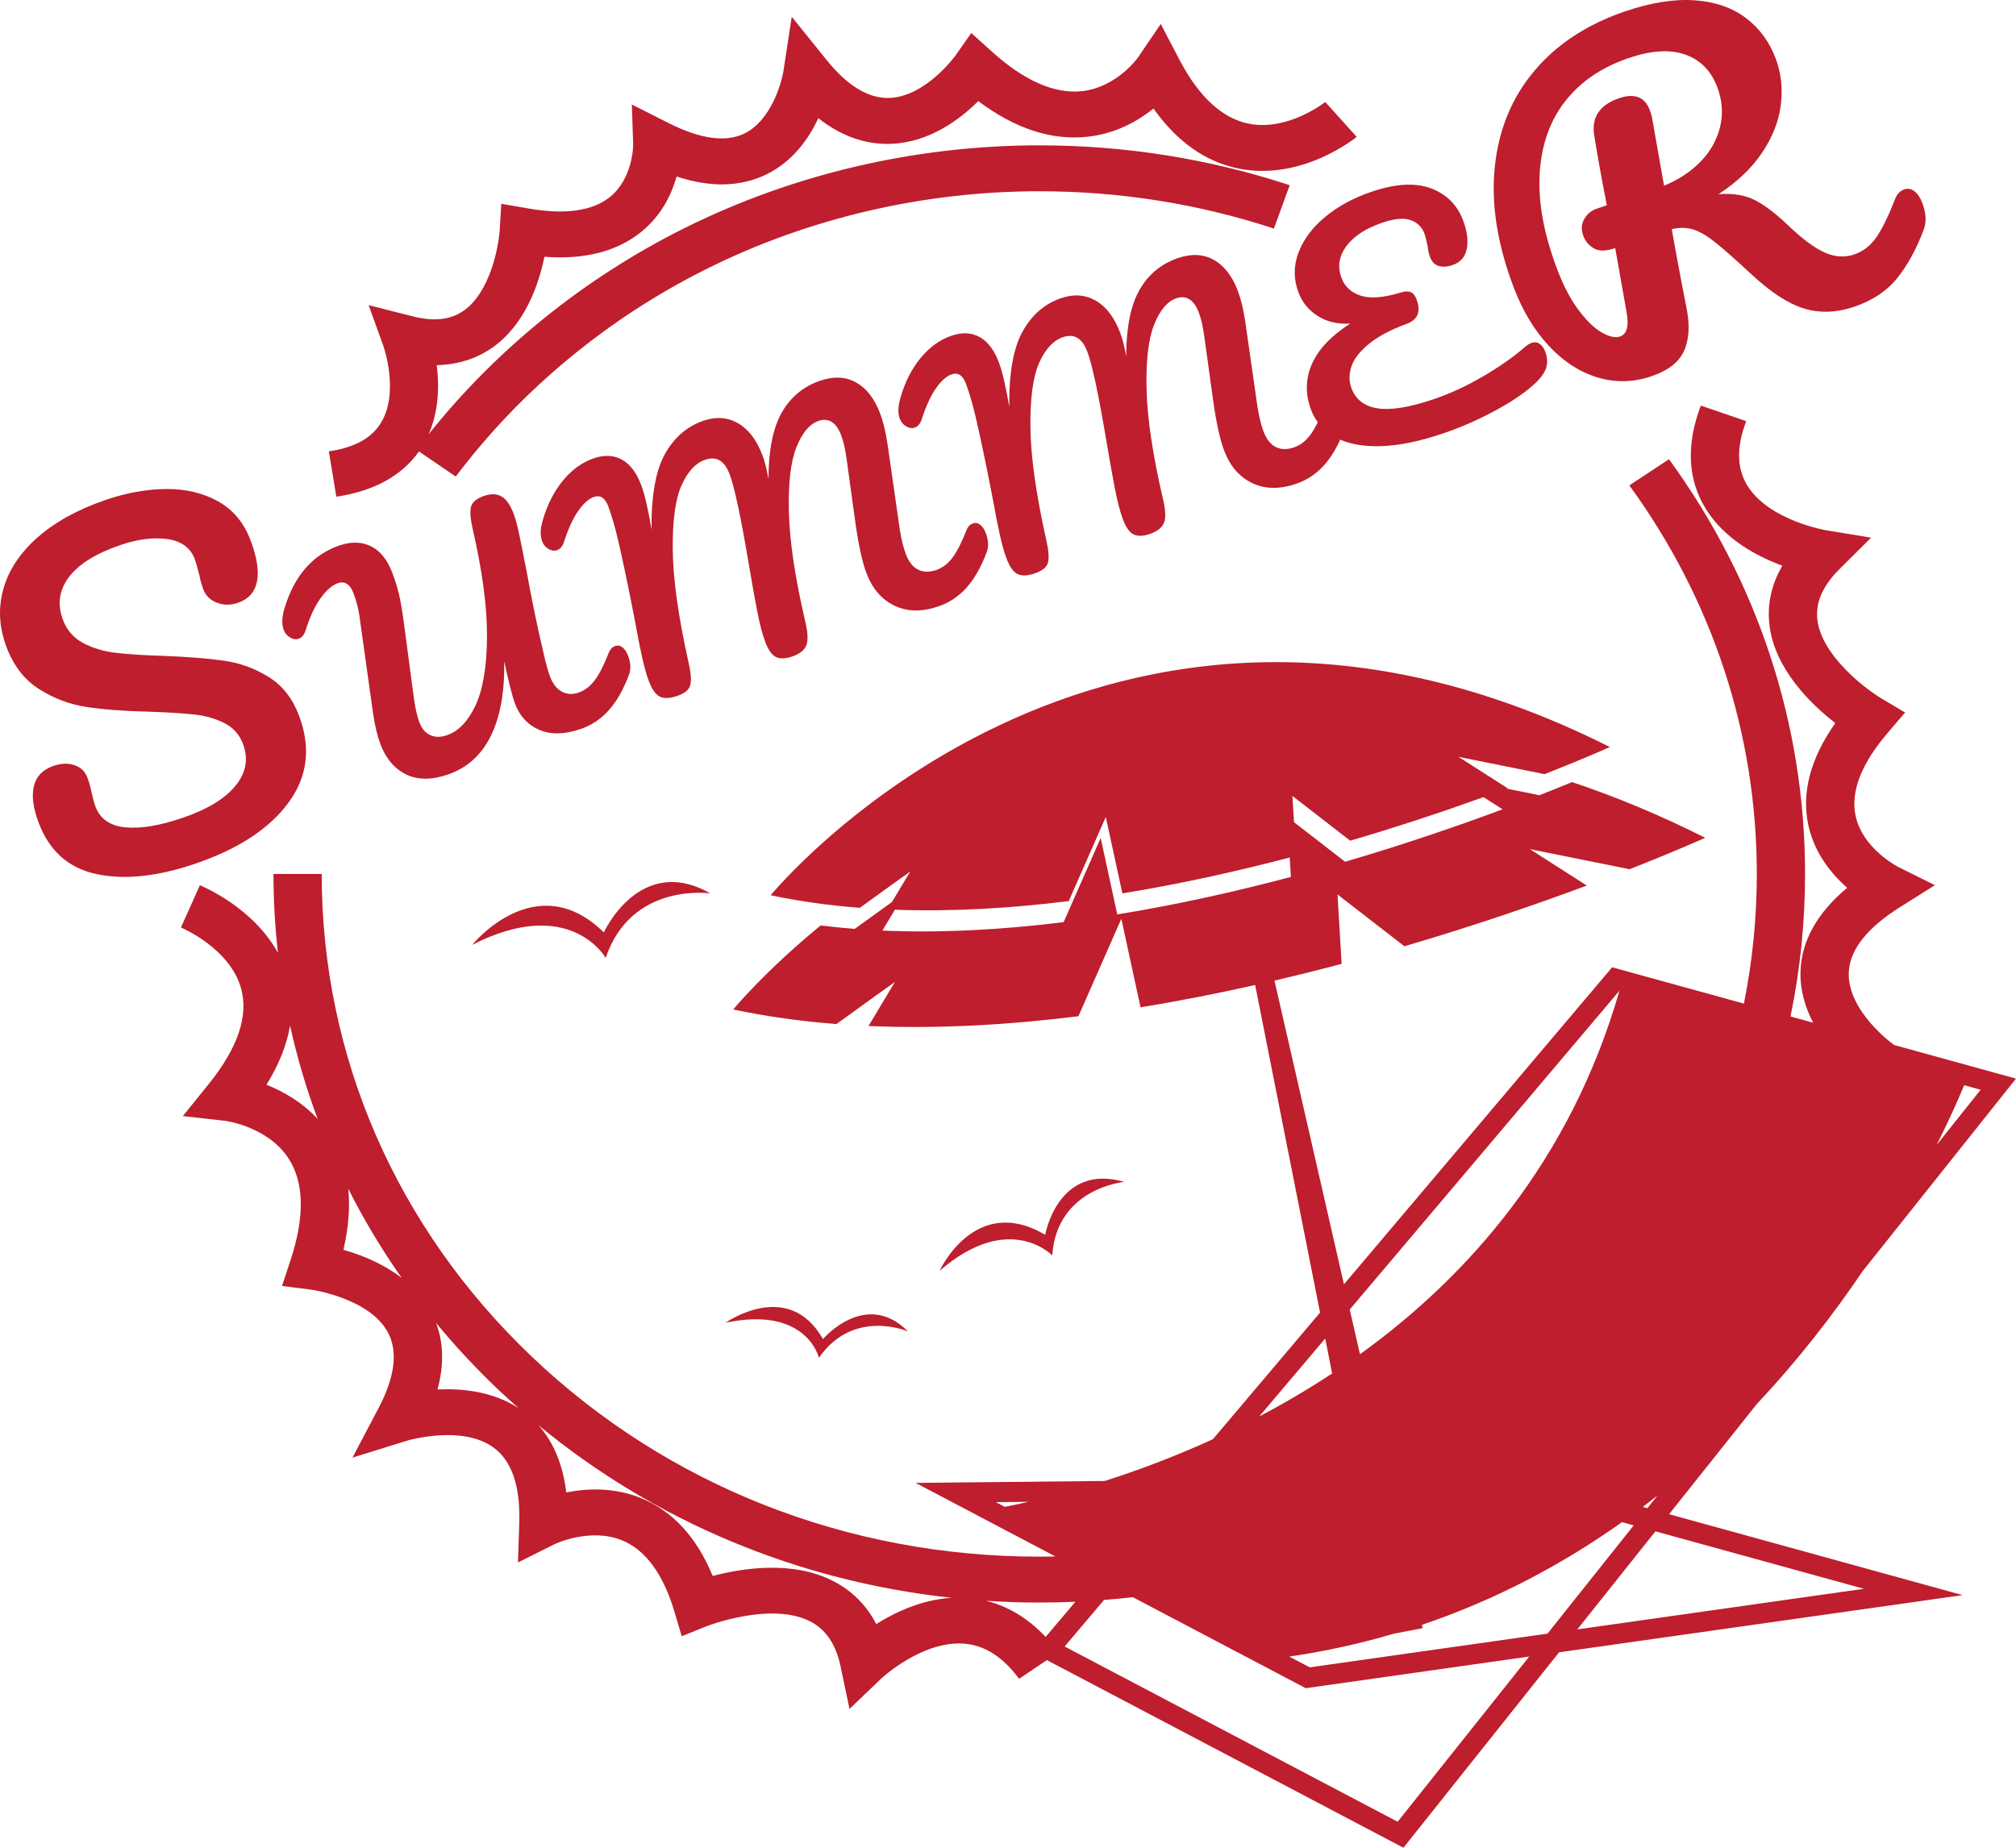
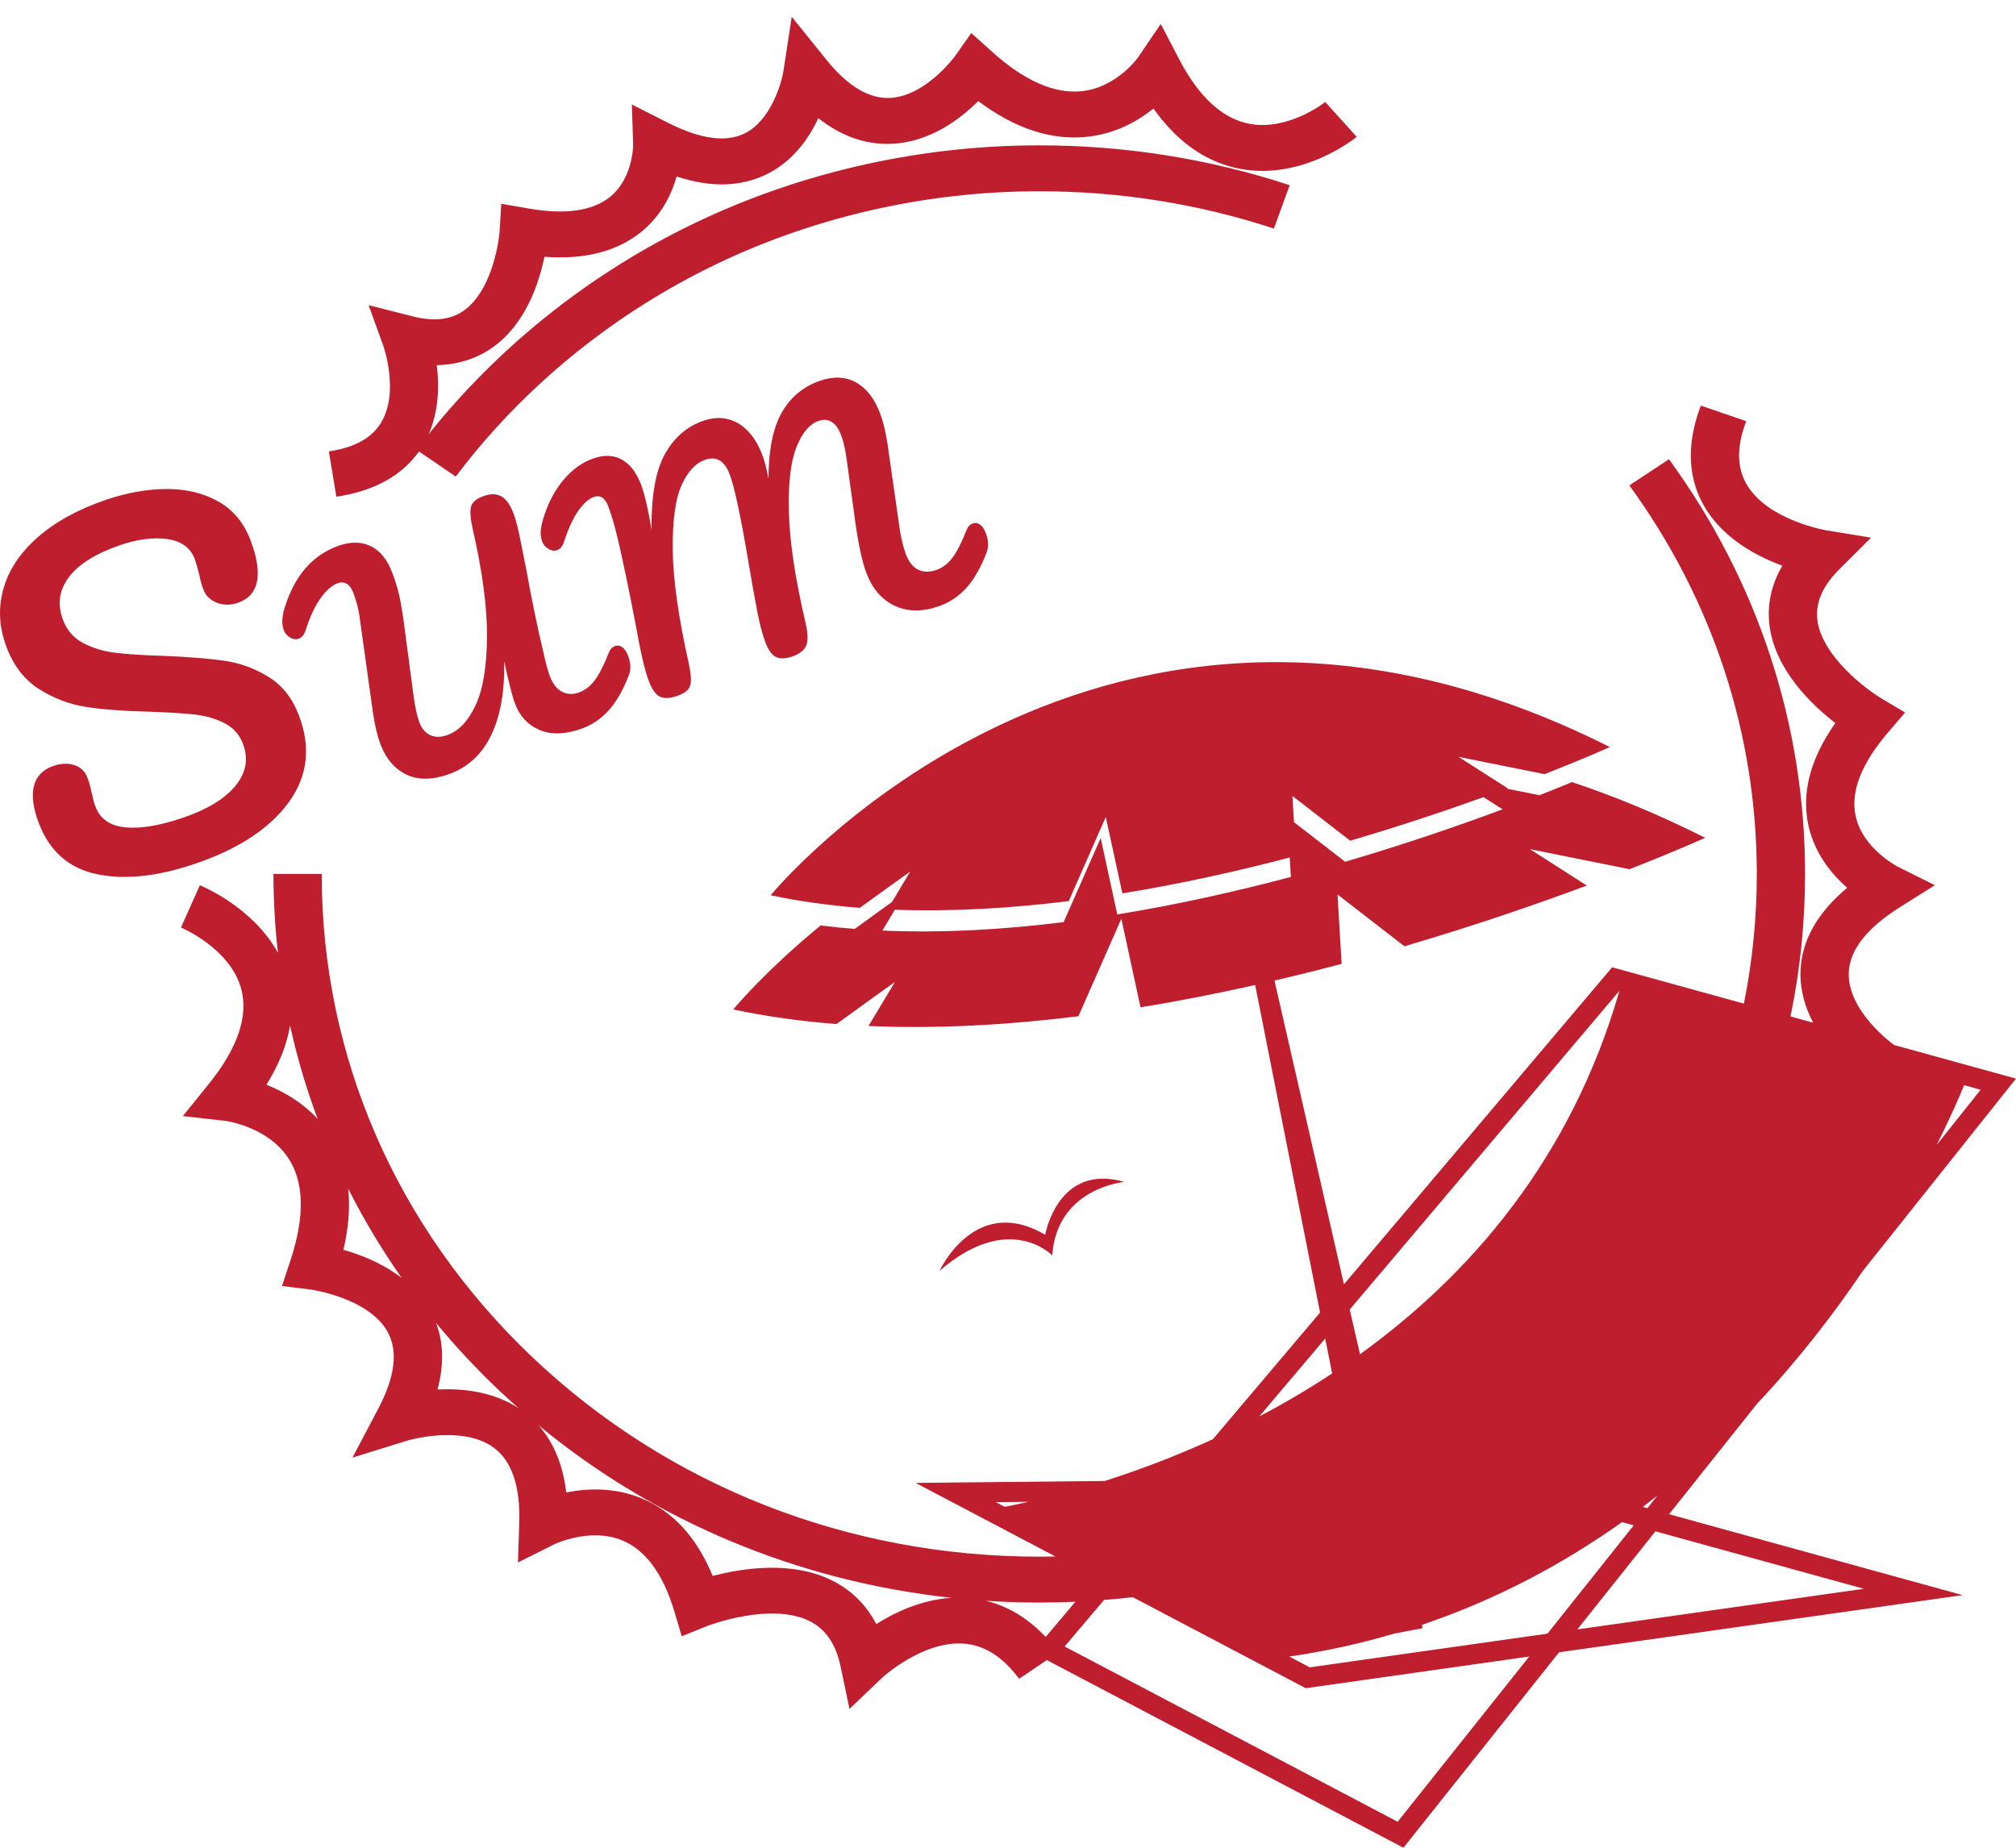
<svg xmlns="http://www.w3.org/2000/svg" width="120" height="110" viewBox="0 0 120 110" fill="none">
  <path d="M17.179 47.773C18.312 46.226 18.517 44.497 17.794 42.589C17.409 41.57 16.808 40.808 15.992 40.302C15.177 39.796 14.302 39.475 13.367 39.338C12.432 39.202 11.224 39.105 9.743 39.046C8.519 39.009 7.555 38.946 6.85 38.859C6.145 38.772 5.51 38.578 4.946 38.279C4.381 37.979 3.983 37.522 3.75 36.907C3.401 35.986 3.516 35.138 4.097 34.363C4.677 33.589 5.698 32.951 7.16 32.45C8.196 32.095 9.13 31.976 9.962 32.093C10.793 32.21 11.337 32.608 11.595 33.287C11.644 33.416 11.735 33.732 11.867 34.234C11.914 34.511 11.996 34.803 12.112 35.11C12.247 35.465 12.512 35.722 12.907 35.879C13.302 36.035 13.721 36.038 14.163 35.886C14.791 35.671 15.169 35.249 15.297 34.621C15.424 33.993 15.294 33.169 14.908 32.151C14.517 31.116 13.876 30.349 12.986 29.849C12.096 29.351 11.068 29.105 9.9 29.112C8.731 29.12 7.527 29.337 6.286 29.762C4.621 30.333 3.267 31.081 2.225 32.003C1.182 32.928 0.505 33.954 0.194 35.084C-0.117 36.214 -0.052 37.361 0.389 38.525C0.811 39.641 1.458 40.474 2.329 41.025C3.2 41.576 4.13 41.929 5.119 42.083C6.109 42.236 7.35 42.332 8.842 42.368C10.008 42.407 10.922 42.464 11.584 42.538C12.246 42.612 12.839 42.784 13.363 43.052C13.886 43.32 14.253 43.729 14.461 44.279C14.798 45.168 14.652 45.999 14.023 46.772C13.394 47.545 12.357 48.178 10.912 48.674C9.519 49.151 8.368 49.345 7.46 49.254C6.552 49.164 5.961 48.754 5.685 48.026C5.618 47.849 5.566 47.675 5.53 47.504C5.495 47.334 5.465 47.216 5.44 47.151C5.399 46.891 5.318 46.599 5.195 46.276C5.061 45.92 4.806 45.679 4.431 45.551C4.057 45.424 3.64 45.439 3.181 45.596C2.552 45.812 2.165 46.21 2.02 46.789C1.874 47.369 1.97 48.103 2.307 48.993C2.943 50.675 4.096 51.691 5.765 52.041C7.433 52.392 9.398 52.18 11.658 51.405C14.206 50.533 16.047 49.322 17.179 47.773Z" fill="#BE1E2D" />
  <path d="M17.263 37.951C17.44 38.057 17.608 38.083 17.77 38.028C17.966 37.961 18.105 37.795 18.188 37.531C18.449 36.711 18.752 36.065 19.095 35.594C19.437 35.124 19.781 34.829 20.127 34.711C20.311 34.648 20.483 34.663 20.642 34.757C20.802 34.851 20.931 35.03 21.031 35.293C21.205 35.753 21.324 36.195 21.387 36.62C21.45 37.045 21.486 37.304 21.497 37.4L22.206 42.471C22.317 43.213 22.464 43.825 22.647 44.307C22.971 45.163 23.477 45.76 24.165 46.1C24.854 46.44 25.682 46.444 26.65 46.113C27.802 45.718 28.659 44.947 29.221 43.8C29.782 42.654 30.046 41.177 30.012 39.367C30.284 40.637 30.5 41.479 30.657 41.896C30.939 42.642 31.422 43.16 32.105 43.452C32.789 43.745 33.608 43.727 34.565 43.399C35.21 43.178 35.767 42.808 36.233 42.288C36.701 41.769 37.103 41.061 37.441 40.165C37.564 39.838 37.545 39.46 37.383 39.033C37.296 38.803 37.184 38.637 37.048 38.535C36.912 38.432 36.769 38.407 36.619 38.459C36.447 38.518 36.32 38.648 36.24 38.849C35.956 39.578 35.678 40.126 35.407 40.491C35.135 40.857 34.809 41.105 34.429 41.235C34.072 41.357 33.742 41.337 33.44 41.174C33.138 41.012 32.901 40.706 32.731 40.256C32.615 39.95 32.483 39.462 32.334 38.794C31.987 37.328 31.651 35.702 31.328 33.918C31.149 33.001 31.006 32.288 30.899 31.78C30.791 31.272 30.681 30.87 30.569 30.574C30.374 30.059 30.135 29.719 29.852 29.556C29.569 29.393 29.225 29.381 28.822 29.519C28.373 29.673 28.112 29.886 28.039 30.159C27.967 30.432 27.996 30.861 28.127 31.448C28.714 33.997 29.002 36.155 28.988 37.925C28.974 39.695 28.747 41.052 28.303 41.997C27.86 42.941 27.293 43.532 26.602 43.769C26.222 43.9 25.888 43.896 25.602 43.759C25.316 43.622 25.106 43.377 24.973 43.027C24.89 42.807 24.824 42.579 24.773 42.343C24.722 42.106 24.678 41.852 24.64 41.58C24.602 41.309 24.576 41.119 24.562 41.013L24.131 37.76C24.02 36.882 23.915 36.193 23.818 35.694C23.72 35.195 23.565 34.666 23.353 34.106C23.054 33.317 22.629 32.788 22.078 32.518C21.527 32.249 20.9 32.235 20.198 32.475C18.619 33.017 17.533 34.256 16.939 36.194C16.778 36.732 16.762 37.171 16.89 37.511C16.962 37.698 17.086 37.844 17.263 37.951Z" fill="#BE1E2D" />
  <path d="M48.728 25.056C49.016 24.957 49.274 24.977 49.503 25.115C49.731 25.254 49.917 25.515 50.063 25.899C50.146 26.118 50.213 26.346 50.263 26.582C50.314 26.819 50.358 27.073 50.396 27.345C50.434 27.617 50.459 27.806 50.474 27.913L50.922 31.159C51.111 32.482 51.327 33.467 51.572 34.114C51.925 35.046 52.483 35.694 53.245 36.058C54.008 36.422 54.879 36.437 55.859 36.1C56.504 35.879 57.06 35.509 57.528 34.99C57.995 34.47 58.397 33.763 58.735 32.867C58.858 32.539 58.839 32.162 58.677 31.735C58.59 31.505 58.478 31.338 58.342 31.236C58.206 31.134 58.063 31.109 57.913 31.16C57.74 31.22 57.614 31.35 57.534 31.551C57.25 32.28 56.972 32.827 56.701 33.192C56.429 33.558 56.103 33.806 55.723 33.937C55.32 34.075 54.962 34.067 54.651 33.914C54.339 33.761 54.096 33.454 53.921 32.993C53.772 32.599 53.651 32.108 53.558 31.52L52.832 26.455C52.72 25.713 52.573 25.101 52.39 24.618C52.054 23.73 51.577 23.113 50.958 22.768C50.339 22.423 49.626 22.389 48.82 22.665C47.817 23.009 47.055 23.642 46.532 24.564C46.009 25.487 45.746 26.803 45.742 28.514C45.643 27.941 45.524 27.474 45.387 27.112C45.039 26.191 44.553 25.552 43.93 25.196C43.307 24.84 42.621 24.79 41.872 25.047C40.893 25.383 40.128 26.044 39.578 27.032C39.027 28.02 38.762 29.52 38.782 31.532C38.768 31.425 38.736 31.238 38.686 30.97C38.637 30.702 38.565 30.358 38.471 29.938C38.377 29.518 38.274 29.16 38.162 28.864C37.885 28.13 37.502 27.629 37.017 27.361C36.532 27.094 35.973 27.069 35.339 27.286C34.659 27.519 34.055 27.953 33.527 28.586C32.998 29.219 32.597 29.998 32.322 30.922C32.236 31.211 32.19 31.459 32.184 31.666C32.177 31.872 32.207 32.064 32.274 32.239C32.344 32.425 32.468 32.571 32.645 32.678C32.822 32.784 32.991 32.81 33.153 32.755C33.348 32.688 33.487 32.523 33.57 32.258C33.836 31.449 34.124 30.827 34.435 30.392C34.745 29.957 35.05 29.688 35.35 29.585C35.73 29.455 36.014 29.637 36.201 30.13C36.4 30.656 36.597 31.332 36.792 32.157C37.097 33.477 37.425 35.049 37.777 36.873C37.957 37.864 38.11 38.639 38.237 39.196C38.363 39.753 38.491 40.202 38.62 40.542C38.81 41.046 39.032 41.357 39.285 41.475C39.538 41.593 39.877 41.578 40.304 41.432C40.754 41.278 41.015 41.065 41.087 40.793C41.16 40.52 41.13 40.09 40.999 39.503C40.379 36.731 40.061 34.471 40.044 32.724C40.027 30.977 40.203 29.697 40.571 28.883C40.94 28.069 41.407 27.566 41.971 27.372C42.306 27.257 42.593 27.27 42.835 27.41C43.077 27.55 43.277 27.828 43.434 28.245C43.725 29.013 44.107 30.814 44.582 33.648C44.76 34.702 44.923 35.616 45.072 36.388C45.222 37.161 45.382 37.772 45.552 38.221C45.734 38.704 45.948 39.002 46.193 39.116C46.438 39.23 46.756 39.22 47.148 39.086C47.597 38.932 47.88 38.708 47.997 38.414C48.113 38.12 48.087 37.63 47.919 36.945C47.323 34.374 47.003 32.23 46.958 30.511C46.912 28.793 47.06 27.5 47.403 26.633C47.744 25.767 48.187 25.241 48.728 25.056Z" fill="#BE1E2D" />
-   <path d="M77.285 15.053C76.991 15.841 76.994 16.63 77.293 17.419C77.513 18.001 77.893 18.465 78.435 18.811C78.976 19.158 79.622 19.308 80.373 19.262C79.24 19.984 78.48 20.787 78.091 21.669C77.703 22.552 77.688 23.465 78.044 24.407C78.145 24.672 78.277 24.915 78.44 25.135C78.289 25.441 78.14 25.695 77.992 25.893C77.72 26.259 77.394 26.507 77.014 26.637C76.611 26.776 76.253 26.768 75.942 26.614C75.63 26.462 75.387 26.154 75.212 25.694C75.063 25.299 74.942 24.809 74.85 24.221L74.124 19.156C74.012 18.414 73.865 17.802 73.682 17.319C73.346 16.431 72.868 15.815 72.25 15.47C71.631 15.124 70.918 15.09 70.112 15.366C69.109 15.71 68.347 16.343 67.824 17.265C67.301 18.188 67.038 19.505 67.034 21.215C66.935 20.642 66.817 20.175 66.679 19.814C66.33 18.892 65.845 18.254 65.222 17.898C64.599 17.542 63.913 17.492 63.164 17.749C62.184 18.084 61.419 18.746 60.869 19.733C60.319 20.721 60.054 22.221 60.074 24.233C60.059 24.127 60.028 23.939 59.978 23.672C59.928 23.404 59.857 23.06 59.763 22.64C59.669 22.22 59.566 21.862 59.454 21.566C59.176 20.832 58.794 20.331 58.309 20.063C57.824 19.796 57.265 19.771 56.631 19.988C55.951 20.221 55.347 20.654 54.819 21.287C54.29 21.921 53.889 22.7 53.614 23.623C53.528 23.913 53.482 24.161 53.476 24.368C53.469 24.574 53.499 24.766 53.565 24.941C53.636 25.127 53.76 25.274 53.937 25.38C54.114 25.487 54.283 25.512 54.444 25.457C54.64 25.39 54.779 25.225 54.862 24.961C55.128 24.152 55.416 23.529 55.727 23.094C56.038 22.66 56.342 22.391 56.642 22.288C57.022 22.157 57.306 22.339 57.492 22.832C57.692 23.359 57.889 24.034 58.084 24.86C58.388 26.179 58.717 27.752 59.069 29.576C59.249 30.567 59.402 31.341 59.528 31.899C59.654 32.456 59.782 32.905 59.911 33.245C60.102 33.749 60.324 34.06 60.576 34.178C60.829 34.295 61.169 34.281 61.595 34.135C62.044 33.981 62.305 33.768 62.378 33.495C62.45 33.223 62.421 32.793 62.29 32.206C61.67 29.433 61.351 27.174 61.334 25.427C61.317 23.68 61.493 22.4 61.862 21.585C62.231 20.772 62.697 20.268 63.262 20.074C63.596 19.96 63.884 19.972 64.126 20.112C64.368 20.253 64.568 20.531 64.725 20.947C65.016 21.715 65.398 23.516 65.873 26.351C66.051 27.405 66.214 28.318 66.364 29.091C66.513 29.864 66.673 30.475 66.843 30.924C67.026 31.407 67.239 31.705 67.484 31.819C67.729 31.933 68.048 31.923 68.44 31.789C68.889 31.634 69.172 31.41 69.289 31.116C69.405 30.823 69.379 30.333 69.211 29.647C68.615 27.077 68.295 24.933 68.249 23.214C68.204 21.495 68.352 20.203 68.695 19.336C69.037 18.469 69.479 17.943 70.02 17.757C70.308 17.659 70.567 17.678 70.794 17.817C71.023 17.956 71.21 18.217 71.355 18.6C71.438 18.82 71.504 19.048 71.555 19.284C71.605 19.521 71.649 19.775 71.687 20.047C71.725 20.319 71.751 20.508 71.766 20.615L72.213 23.861C72.402 25.184 72.619 26.169 72.863 26.816C73.216 27.748 73.774 28.396 74.537 28.76C75.299 29.124 76.17 29.138 77.15 28.802C77.795 28.581 78.351 28.211 78.819 27.691C79.175 27.294 79.493 26.788 79.775 26.172C80.412 26.451 81.2 26.582 82.14 26.562C83.237 26.538 84.512 26.278 85.964 25.781C87.013 25.421 88.044 24.966 89.059 24.413C90.073 23.861 90.862 23.315 91.426 22.775C91.759 22.45 91.965 22.144 92.045 21.857C92.125 21.569 92.102 21.261 91.978 20.932C91.899 20.724 91.789 20.57 91.647 20.47C91.504 20.37 91.341 20.351 91.157 20.415C91.042 20.454 90.91 20.537 90.762 20.662C90.118 21.229 89.303 21.803 88.319 22.382C87.334 22.961 86.363 23.414 85.407 23.742C83.955 24.24 82.83 24.43 82.031 24.314C81.232 24.198 80.704 23.8 80.447 23.12C80.293 22.715 80.29 22.285 80.437 21.832C80.585 21.379 80.928 20.93 81.47 20.484C82.01 20.038 82.755 19.641 83.703 19.291C84.39 19.044 84.596 18.558 84.323 17.834C84.236 17.604 84.121 17.457 83.98 17.394C83.84 17.331 83.64 17.337 83.382 17.413C82.368 17.724 81.575 17.788 81.005 17.605C80.435 17.423 80.052 17.074 79.857 16.559C79.603 15.891 79.696 15.258 80.134 14.662C80.573 14.065 81.281 13.6 82.261 13.264C82.987 13.015 83.552 12.961 83.956 13.101C84.361 13.241 84.638 13.508 84.787 13.903C84.837 14.034 84.901 14.291 84.981 14.672C85.006 14.912 85.054 15.124 85.124 15.31C85.228 15.584 85.398 15.758 85.635 15.832C85.871 15.906 86.15 15.888 86.473 15.777C86.933 15.619 87.212 15.298 87.308 14.812C87.404 14.327 87.33 13.761 87.085 13.114C86.732 12.182 86.088 11.546 85.151 11.204C84.215 10.862 83.032 10.936 81.604 11.426C80.544 11.79 79.632 12.287 78.869 12.92C78.108 13.554 77.579 14.265 77.285 15.053Z" fill="#BE1E2D" />
-   <path d="M92.187 20.584C93.053 21.517 94.019 22.145 95.085 22.468C96.152 22.791 97.228 22.767 98.315 22.394C99.304 22.055 99.947 21.551 100.244 20.882C100.541 20.214 100.591 19.382 100.398 18.384C100.366 18.204 100.268 17.705 100.106 16.889C99.765 15.07 99.566 13.987 99.509 13.641C99.964 13.537 100.383 13.542 100.765 13.654C101.147 13.768 101.587 14.023 102.085 14.418C102.583 14.814 103.298 15.445 104.231 16.311C105.392 17.396 106.445 18.081 107.387 18.368C108.33 18.655 109.328 18.618 110.383 18.257C111.469 17.884 112.318 17.319 112.929 16.56C113.54 15.801 114.065 14.841 114.504 13.678C114.678 13.218 114.651 12.687 114.423 12.085C114.3 11.761 114.143 11.527 113.951 11.383C113.76 11.239 113.558 11.204 113.347 11.277C113.104 11.36 112.926 11.543 112.813 11.826C112.403 12.873 112.026 13.644 111.681 14.136C111.336 14.63 110.904 14.965 110.385 15.143C109.802 15.343 109.205 15.304 108.595 15.024C107.985 14.745 107.278 14.22 106.473 13.45C105.724 12.73 105.054 12.219 104.463 11.916C103.872 11.613 103.149 11.494 102.294 11.56C103.41 10.83 104.278 10 104.898 9.072C105.518 8.145 105.887 7.195 106.004 6.222C106.121 5.249 106.017 4.33 105.689 3.465C105.315 2.478 104.724 1.678 103.915 1.066C103.106 0.454 102.089 0.104 100.866 0.018C99.642 -0.068 98.251 0.155 96.694 0.689C94.456 1.457 92.669 2.632 91.335 4.213C90 5.795 89.215 7.691 88.98 9.899C88.743 12.107 89.116 14.508 90.098 17.101C90.625 18.491 91.321 19.652 92.187 20.584ZM91.649 10.306C91.756 8.604 92.264 7.174 93.173 6.017C94.082 4.86 95.331 4.009 96.92 3.464C98.266 3.002 99.393 2.929 100.302 3.246C101.209 3.563 101.847 4.207 102.216 5.179C102.519 5.982 102.576 6.774 102.386 7.554C102.195 8.334 101.807 9.025 101.219 9.627C100.632 10.23 99.909 10.704 99.051 11.051L98.326 6.958C98.307 6.86 98.265 6.726 98.201 6.555C97.903 5.768 97.292 5.533 96.367 5.85C95.216 6.245 94.724 6.98 94.893 8.056C95.081 9.23 95.331 10.617 95.645 12.219L95.036 12.427C94.712 12.538 94.465 12.745 94.296 13.048C94.126 13.35 94.111 13.686 94.251 14.056C94.368 14.366 94.575 14.609 94.871 14.786C95.167 14.963 95.591 14.957 96.143 14.768L96.8 18.466C96.888 18.942 96.902 19.304 96.84 19.552C96.778 19.799 96.641 19.959 96.431 20.032C96.155 20.126 95.796 20.049 95.353 19.799C94.911 19.55 94.449 19.107 93.97 18.469C93.49 17.831 93.063 17.018 92.689 16.03C91.889 13.916 91.542 12.008 91.649 10.306Z" fill="#BE1E2D" />
-   <path d="M35.943 55.51C31.905 51.544 28.107 56.249 28.107 56.249C33.925 53.276 36.045 57.016 36.045 57.016L36.064 56.998C37.602 52.494 42.284 53.187 42.284 53.187C38.084 50.795 35.943 55.51 35.943 55.51Z" fill="#BE1E2D" />
  <path d="M62.624 74.73L62.635 74.712C62.928 70.708 66.927 70.362 66.927 70.362C62.958 69.217 62.214 73.512 62.214 73.512C58.038 71.04 55.93 75.651 55.93 75.651C60.074 72.07 62.624 74.73 62.624 74.73Z" fill="#BE1E2D" />
-   <path d="M48.742 80.821L48.76 80.812C50.821 77.865 54.044 79.261 54.044 79.261C51.528 76.734 48.987 79.718 48.987 79.718C46.92 76.088 43.19 78.746 43.19 78.746C48.009 77.723 48.742 80.821 48.742 80.821Z" fill="#BE1E2D" />
  <path d="M99.35 90.144L104.577 83.58C107.069 80.928 109.158 78.211 110.874 75.673L120 64.212L112.751 62.213L112.675 62.159C112.648 62.139 109.967 60.19 110.045 57.904C110.09 56.554 111.131 55.233 113.139 53.977L115.172 52.697L113.008 51.621C112.987 51.611 110.878 50.541 110.454 48.578C110.143 47.136 110.788 45.467 112.371 43.62L113.398 42.417L112.016 41.596C111.045 41.018 108.461 39.056 108.183 36.939C108.045 35.893 108.479 34.887 109.509 33.864L111.372 32.008L108.712 31.572C108.677 31.566 105.283 30.988 104.005 28.899C103.376 27.871 103.355 26.619 103.94 25.073L101.239 24.146C100.357 26.474 100.456 28.541 101.532 30.289C102.646 32.097 104.584 33.122 106.092 33.678C105.422 34.827 105.168 36.035 105.335 37.29C105.682 39.886 107.828 41.947 109.245 43.046C107.753 45.165 107.216 47.218 107.648 49.163C108.017 50.821 109.03 52.044 109.951 52.853C108.161 54.35 107.229 56.02 107.173 57.834C107.139 58.96 107.459 59.99 107.926 60.883L106.578 60.512C107.151 57.748 107.444 54.91 107.444 52.029C107.444 43.148 104.643 34.611 99.344 27.339L96.984 28.896C101.948 35.708 104.572 43.708 104.572 52.029C104.572 54.649 104.311 57.23 103.805 59.747L95.962 57.584L79.997 76.458L75.862 58.377C77.222 58.059 78.559 57.725 79.859 57.38L79.614 53.25L83.597 56.334C87.792 55.102 91.509 53.816 94.453 52.719L91.063 50.551L96.998 51.746C99.841 50.629 101.499 49.876 101.499 49.876C98.781 48.509 96.138 47.415 93.573 46.56C93.028 46.785 92.379 47.048 91.635 47.341L89.686 46.949C89.705 46.941 89.724 46.935 89.742 46.928L86.814 45.056L91.939 46.087C94.393 45.123 95.824 44.473 95.824 44.473C65.557 29.239 45.874 53.297 45.874 53.297C47.593 53.661 49.369 53.904 51.18 54.045C52.373 53.175 54.184 51.882 54.184 51.882L53.094 53.698C52.46 54.152 51.565 54.796 50.876 55.299C50.194 55.246 49.517 55.179 48.846 55.095C45.458 57.881 43.645 60.096 43.645 60.096C45.636 60.518 47.693 60.8 49.791 60.964C51.172 59.955 53.271 58.457 53.271 58.457L51.697 61.08C55.794 61.26 60.018 61.018 64.192 60.499L66.746 54.697L67.889 59.968C70.207 59.591 72.49 59.139 74.712 58.64L78.575 78.14L72.197 85.679C69.867 86.744 67.671 87.554 65.762 88.165L54.503 88.281L62.825 92.662C62.504 92.668 62.183 92.672 61.861 92.672C50.452 92.672 39.726 88.445 31.659 80.769C23.592 73.092 19.149 62.886 19.149 52.029H16.278C16.278 53.609 16.369 55.176 16.544 56.725C15.054 54.006 12.044 52.762 11.897 52.702L10.771 55.216C10.801 55.228 13.698 56.447 14.356 58.864C14.799 60.491 14.149 62.399 12.424 64.535L10.883 66.444L13.395 66.724C13.419 66.727 15.871 67.049 17.125 68.89C18.104 70.329 18.162 72.386 17.298 75.005L16.786 76.557L18.48 76.769C18.515 76.773 21.939 77.255 23.069 79.283C23.704 80.422 23.52 81.958 22.522 83.849L20.98 86.776L24.251 85.76C24.283 85.751 27.471 84.815 29.352 86.157C30.457 86.945 30.98 88.465 30.908 90.676L30.831 93.017L33.01 91.928C33.031 91.918 35.122 90.922 37.025 91.699C38.421 92.268 39.468 93.69 40.136 95.923L40.58 97.409L42.076 96.807C42.113 96.792 45.871 95.34 48.203 96.515C49.156 96.995 49.757 97.882 50.038 99.223L50.565 101.736L52.464 99.92C52.487 99.897 54.903 97.659 57.382 97.851C58.611 97.948 59.684 98.632 60.663 99.943L62.313 98.829L83.538 110.001L92.803 98.366L116.822 94.962L99.35 90.144ZM80.37 50.049C83.339 49.177 86.03 48.274 88.304 47.455L89.439 48.181C86.897 49.129 83.687 50.239 80.066 51.302L77.024 48.947L76.931 47.386L80.37 50.049ZM66.504 54.438L65.517 49.888L63.312 54.897C59.708 55.346 56.061 55.554 52.523 55.399L53.267 54.159C56.667 54.28 60.161 54.074 63.616 53.644L65.821 48.635L66.808 53.185C70.257 52.625 73.622 51.874 76.77 51.049L76.839 52.205C73.586 53.069 70.09 53.856 66.504 54.438ZM82.978 97.254L84.68 96.93L84.635 96.731C89.119 95.216 93.077 93.08 96.549 90.616L97.245 90.808L92.112 97.255L77.96 99.261L76.745 98.621C78.922 98.302 80.999 97.838 82.978 97.254ZM97.783 89.712C98.078 89.489 98.369 89.264 98.656 89.036L98.058 89.787L97.783 89.712ZM115.277 68.163C116.062 66.6 116.601 65.364 116.915 64.605L117.895 64.876L115.277 68.163ZM96.396 58.979C93.484 69.092 87.392 75.975 80.951 80.623L80.342 77.959L96.396 58.979ZM78.882 79.684L79.294 81.766C77.843 82.723 76.386 83.573 74.956 84.325L78.882 79.684ZM61.227 89.406C60.654 89.536 60.173 89.634 59.803 89.704L59.277 89.427L61.227 89.406ZM15.86 64.579C16.607 63.374 17.074 62.198 17.265 61.056C17.684 62.949 18.231 64.806 18.909 66.616C17.968 65.592 16.829 64.962 15.86 64.579ZM21.472 74.745C21.11 74.607 20.76 74.494 20.441 74.403C20.748 73.091 20.842 71.879 20.729 70.769C21.654 72.604 22.716 74.38 23.913 76.083C23.229 75.554 22.41 75.103 21.472 74.745ZM26.041 82.721C26.433 81.275 26.405 79.951 25.958 78.761C27.09 80.132 28.314 81.448 29.63 82.7C30.037 83.087 30.451 83.463 30.87 83.833C29.334 82.831 27.509 82.645 26.041 82.721ZM52.157 96.684C51.565 95.542 50.692 94.677 49.547 94.1C47.145 92.889 44.167 93.361 42.421 93.821C41.47 91.511 40.04 89.955 38.157 89.187C36.537 88.526 34.92 88.605 33.705 88.85C33.508 87.196 32.953 85.856 32.047 84.841C39.012 90.589 47.525 94.138 56.642 95.121C54.869 95.23 53.283 95.978 52.157 96.684ZM58.689 95.299C59.741 95.368 60.798 95.404 61.862 95.404C62.582 95.404 63.299 95.387 64.013 95.356L62.241 97.451C61.194 96.34 60.005 95.62 58.689 95.299ZM83.194 108.453L63.372 98.02L65.716 95.249C66.29 95.204 66.862 95.151 67.432 95.085L77.725 100.503L91.027 98.617L83.194 108.453ZM98.537 91.164L110.946 94.585L93.888 97.003L98.537 91.164Z" fill="#BE1E2D" />
  <path d="M19.575 26.871L20.021 29.57C22.257 29.236 23.909 28.33 24.939 26.877L27.128 28.371C31.004 23.227 36.159 18.956 42.035 16.021C48.103 12.988 54.959 11.386 61.862 11.386C66.649 11.386 71.348 12.133 75.828 13.608L76.767 11.025C71.984 9.451 66.969 8.653 61.862 8.653C54.496 8.653 47.179 10.364 40.7 13.601C34.788 16.555 29.562 20.776 25.517 25.849C26.134 24.436 26.146 22.915 25.997 21.738C27.475 21.708 28.555 21.215 29.273 20.719C31.277 19.334 32.085 16.864 32.407 15.286C34.808 15.467 36.75 14.965 38.191 13.787C39.388 12.808 39.981 11.551 40.275 10.507C42.286 11.172 44.077 11.132 45.616 10.383C47.191 9.617 48.145 8.249 48.71 7.034C50.058 8.097 51.498 8.613 53.012 8.563C55.322 8.492 57.161 7.085 58.23 6.018C60.428 7.669 62.621 8.381 64.766 8.137C66.447 7.946 67.755 7.191 68.66 6.461C70.078 8.461 71.8 9.666 73.797 10.048C77.507 10.758 80.625 8.254 80.756 8.147L78.885 6.074C78.863 6.091 76.677 7.811 74.363 7.369C72.775 7.065 71.378 5.787 70.212 3.571L69.093 1.427L67.728 3.433C67.716 3.451 66.466 5.205 64.4 5.427C62.772 5.601 60.973 4.813 59.049 3.08L57.813 1.966L56.868 3.313C56.851 3.338 55.088 5.766 52.919 5.832C51.693 5.865 50.438 5.108 49.198 3.566L47.128 0.999L46.637 4.204C46.516 4.992 45.861 7.201 44.3 7.954C43.194 8.487 41.678 8.276 39.795 7.325L37.61 6.222L37.688 8.575C37.689 8.595 37.714 10.575 36.32 11.715C35.283 12.562 33.641 12.796 31.439 12.409L29.838 12.131L29.745 13.677C29.686 14.648 29.184 17.409 27.58 18.511C26.801 19.047 25.809 19.151 24.547 18.829L21.943 18.168L22.819 20.596C22.829 20.624 23.805 23.39 22.649 25.215C22.086 26.104 21.081 26.646 19.575 26.871Z" fill="#BE1E2D" />
</svg>